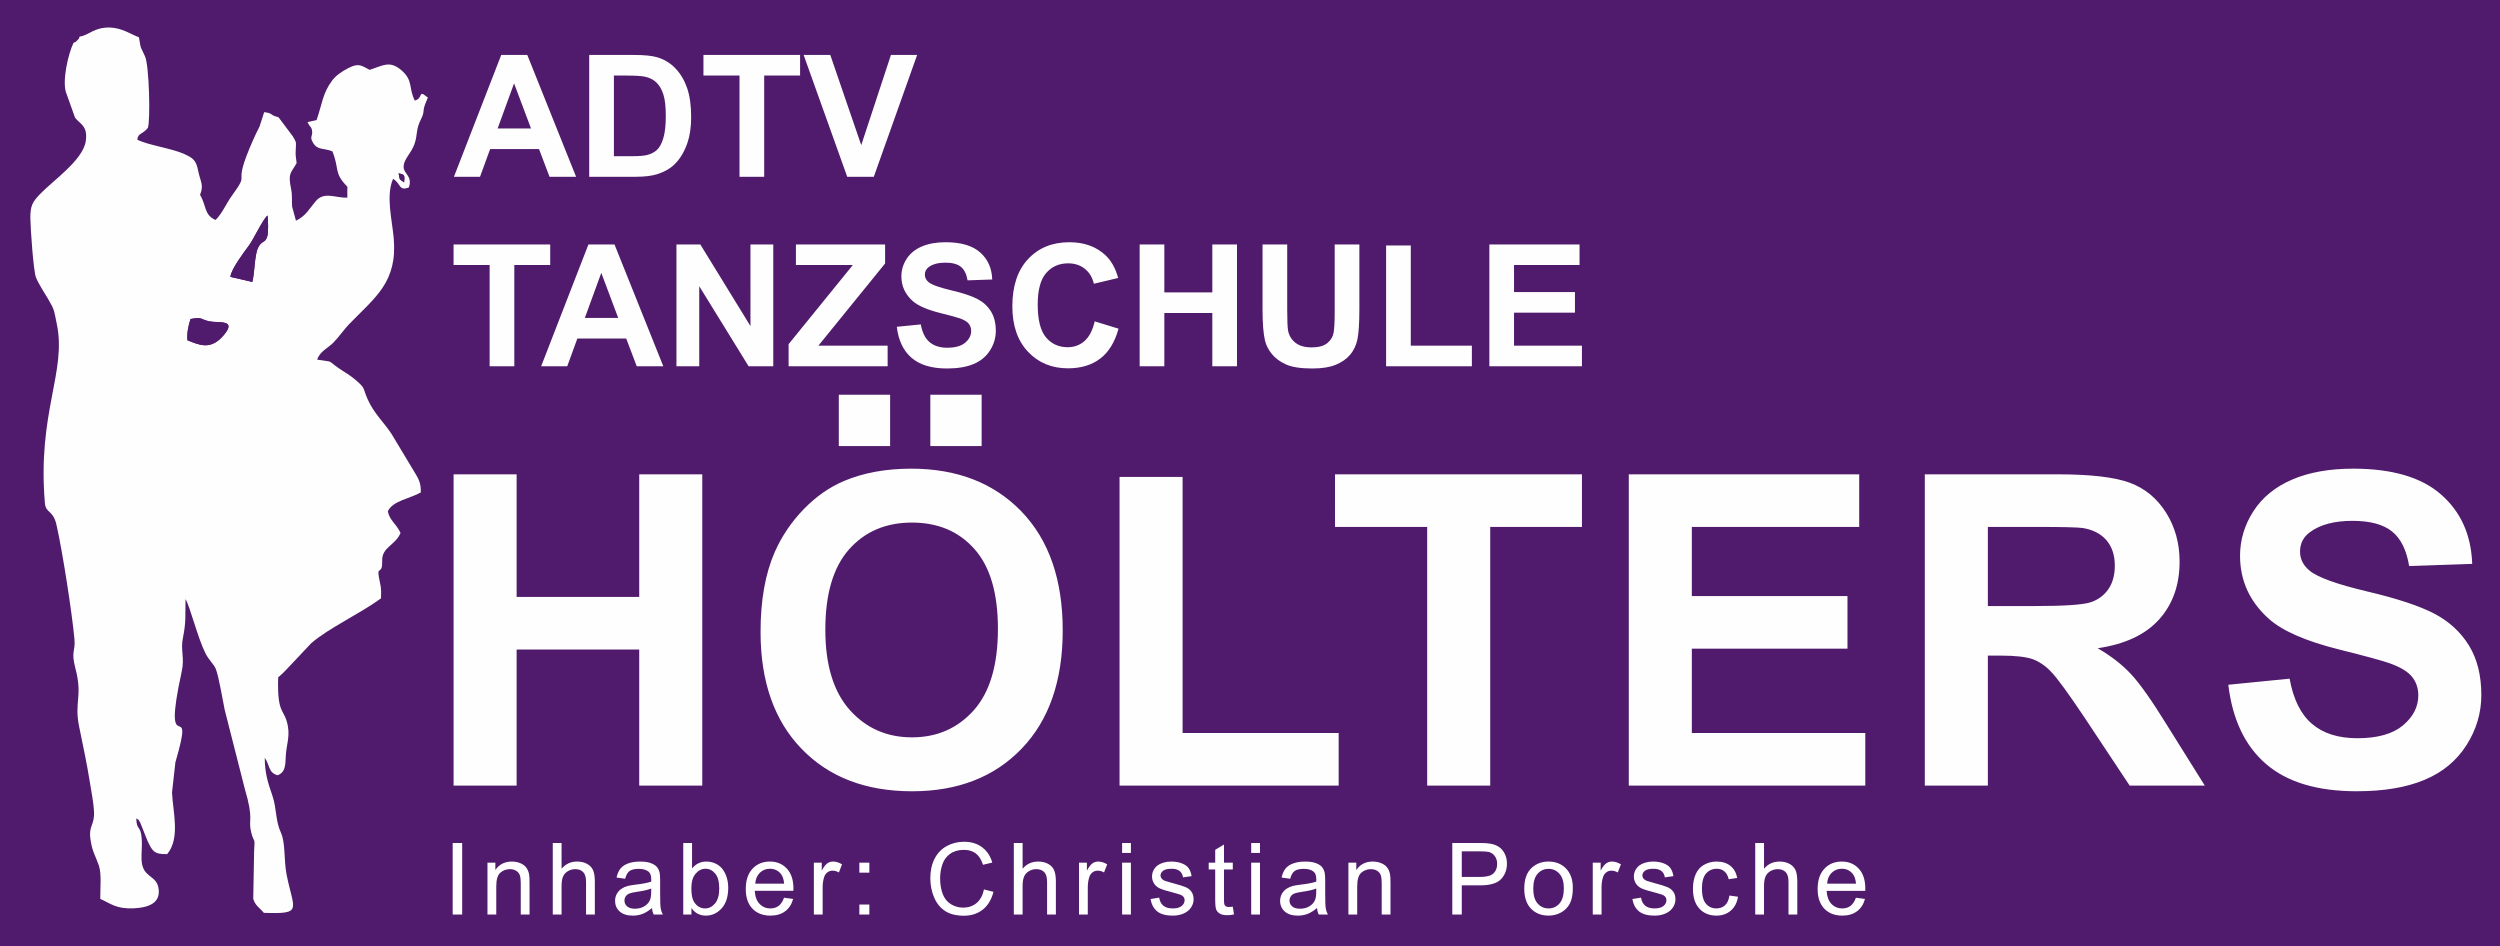
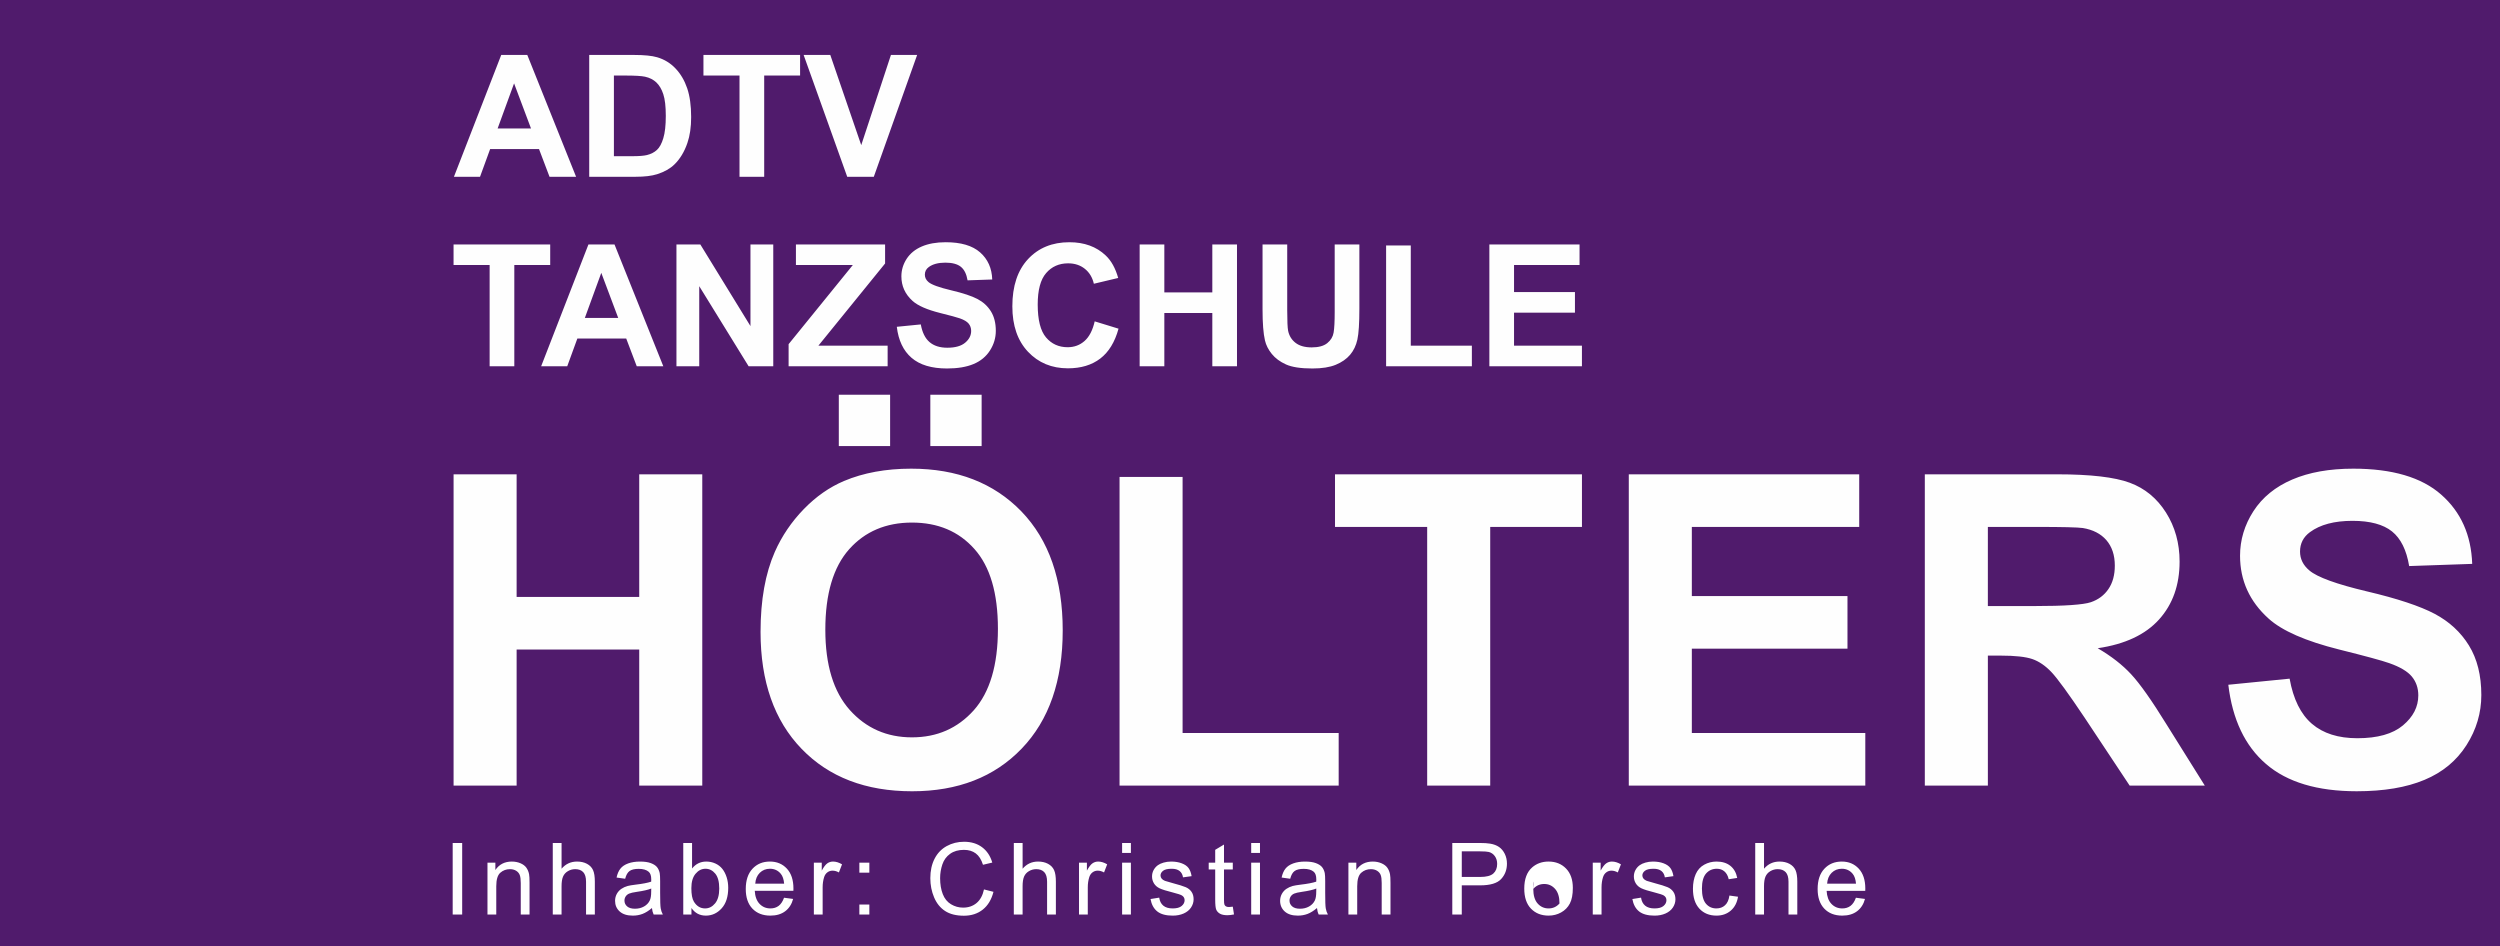
<svg xmlns="http://www.w3.org/2000/svg" version="1.1" id="Ebene_1" x="0px" y="0px" width="512.674px" height="194.004px" viewBox="0 0 512.674 194.004" xml:space="preserve">
  <rect x="0" y="0" width="512.674" height="194.004" fill="#808080" stroke="none" />
  <g id="Ebene_x0020_1">
    <rect x="0" y="0" fill="#501B6C" width="512.673" height="194.004" />
    <g id="_3001587392672">
-       <path fill="#FEFEFE" d="M38.441,69.78c-0.137-1.375,0.181-3.04,0.634-4.361c2.601-0.492,1.975,0.116,3.936,0.493    c1.855,0.356,5.637-0.451,2.876,2.81C43.188,71.909,40.87,70.737,38.441,69.78z M47.253,56.777    c0.126-1.605,2.933-5.242,3.852-6.505c0.889-1.224,2.834-5.342,3.758-6.079c0.112,0.979,0.216,3.383-0.052,4.27    c-0.456,1.51-1.079,0.744-1.859,2.282c-0.784,1.545-0.686,5.015-1.206,7.073L47.253,56.777L47.253,56.777z M82.876,37.403    c-1.152-0.851-0.798-0.328-1.138-1.86C83.089,35.836,82.972,35.913,82.876,37.403z M16.343,7.492    c-0.335,0.607,0.216,0.068-0.606,0.889c-0.407,0.405-0.201,0.156-0.65,0.392c-1.069,2.132-2.513,8.184-1.41,10.56l1.719,4.821    c1.003,1.261,2.684,1.679,2.185,4.831c-0.623,3.936-6.863,8.142-9.465,10.907c-1.45,1.541-1.916,2.32-1.89,4.858    c0.021,2.021,0.617,10.775,1.152,12.146c0.5,1.278,1.88,3.384,2.468,4.385c1.379,2.345,1.187,2.246,1.794,5.118    c2.082,9.837-4.01,18.155-2.438,36.728c0.189,2.235,1.661,1.354,2.377,4.49c1.21,5.305,3.191,18.012,3.687,23.438    c0.236,2.597-0.754,2.385,0.191,5.975c1.546,5.868-0.278,6.814,0.764,11.95c0.764,3.763,1.61,7.629,2.212,11.465    c0.303,1.93,0.72,3.936,0.839,5.822c0.193,3.086-1.188,2.89-0.699,6.003c0.392,2.497,1.001,3.199,1.706,5.241    c0.585,1.696,0.253,4.831,0.285,6.825c2.115,0.933,3.235,2.096,6.863,1.928c2.743-0.128,5.612-0.904,5.079-4.128    c-0.468-2.827-3.333-2.031-3.48-5.885c-0.055-1.424,0.164-2.842,0.026-4.387c-0.247-2.773-1.03-1.423-1.108-4.054    c0.594,0.501,0.214-0.16,0.824,0.914l1.46,3.661c0.993,2.086,1.312,2.848,4.049,2.767c2.767-3.287,1.138-8.813,1.001-12.665    c-0.004-0.115,0.678-6.119,0.69-6.16c4.311-14.773-3.033,1.179,1.31-18.684c0.616-2.816-0.304-4.282,0.244-6.903    c0.65-3.113,0.455-4.638,0.522-7.879c0.892,1.41,2.506,7.999,4.111,11.157c0.664,1.306,1.74,2.258,2.091,3.14    c0.649,1.64,1.402,6.377,1.826,8.376l4.115,16.175c1.966,6.631,0.642,6.243,1.322,8.957c0.62,2.469,0.803,0.732,0.604,3.843    l-0.18,9.793c0.365,1.384,1.336,1.865,2.179,2.896c8.181,0.264,6.072-0.548,4.634-7.983c-0.538-2.777-0.187-6.422-1.146-8.477    c-1.131-2.422-0.837-4.908-1.726-7.523c-0.96-2.822-1.552-4.589-1.584-7.82c1.105,1.608,0.687,3.01,2.634,3.59    c1.643-0.635,1.587-2.102,1.688-4.031c0.109-2.082,0.793-3.698,0.453-5.845c-0.628-3.97-2.274-2.146-2.018-10.219    c0.886-0.725,1.4-1.287,2.236-2.172l4.493-4.767c3.491-3.1,10.188-6.165,14.358-9.257c0.107-2.294-0.067-2.337-0.435-4.343    c-0.437-2.384,0.772-0.355,0.674-3.352c-0.092-2.82,2.702-3.154,3.764-5.7c-0.92-1.997-2.253-2.545-2.604-4.463    c1.052-2.177,4.593-2.605,6.761-3.856c0.061-1.963-0.496-2.87-1.361-4.277l-4.633-7.707c-1.631-2.485-3.585-4.164-4.896-7.104    c-1.091-2.442-0.346-2.102-2.326-3.85c-1.288-1.137-2.266-1.604-3.631-2.55c-2.578-1.786-0.704-1.12-4.396-1.743    c0.476-1.634,2.185-2.359,3.303-3.479c1.069-1.071,2.337-2.863,3.158-3.711c5.466-5.646,10.02-8.669,9.228-17.724    c-0.337-3.856-1.645-8.653-0.131-12.167c1.692,1.029,1.119,2.584,3.242,1.762c0.835-2.549-1.278-2.688-1.063-4.515    c0.165-1.408,1.558-2.548,2.197-4.344c0.708-1.988,0.218-2.876,1.356-5.142c0.895-1.779,0.12-1.47,1.116-3.726    c0.517-1.17,0.17-0.602-0.054-0.96c-1.667-1.327-0.57,0.381-2.332,0.881c-1.313-2.525-0.304-4.073-2.666-6.149    c-2.493-2.191-3.888-1.005-6.603-0.154c-1.747-0.911-2.233-1.447-4.364-0.363c-1.397,0.711-2.594,1.579-3.311,2.534    c-1.973,2.634-2.056,4.805-3.204,8.13l-1.851,0.415c0.494,1.158,0.829,0.816,0.942,1.927c0.104,1.025-0.563,1.032,0.173,2.288    c0.947,1.614,2.115,1.037,3.982,1.782c1.496,3.741,0.233,4.377,3.068,7.255l-0.01,2.247c-2.484,0.072-4.739-1.337-6.485,0.718    c-1.406,1.654-1.918,2.938-4.046,4.003l-0.79-2.881c-0.099-1.278,0.068-2.287-0.197-3.555c-0.724-3.452-0.013-3.296,1.121-5.385    c-0.186-1.702-0.265-1.357-0.16-3.108c0.084-1.405,0.014-1.247-0.644-2.407l-2.929-3.902c-0.049,0.085-0.213-0.053-0.28-0.069    c-1.527-0.372-0.752-0.736-2.644-0.952l-0.952,2.969c-0.527,1.017-0.928,1.861-1.329,2.768c-4.681,10.579-0.181,5.64-4.363,11.441    c-1.251,1.734-1.843,3.424-3.31,4.933c-2.387-0.988-1.881-3.009-3.195-5.148c0.84-2.064,0.063-2.689-0.382-4.938    c-0.427-2.158-0.995-2.577-2.828-3.429c-2.54-1.18-7.479-1.814-9.66-2.96c0.223-1.463,0.944-0.925,2.164-2.403    c0.547-1.361,0.302-12.656-0.567-14.656c-0.931-2.142-0.829-1.186-1.255-3.929c-1.705-0.651-3.521-1.924-5.899-1.998    c-3.313-0.104-4.295,1.571-6.258,1.85L16.343,7.492z" />
      <path fill="#501B6C" d="M47.253,56.777l4.493,1.041c0.521-2.059,0.421-5.528,1.205-7.073c0.78-1.538,1.404-0.772,1.859-2.282    c0.268-0.887,0.165-3.289,0.052-4.27c-0.924,0.737-2.868,4.855-3.758,6.079C50.186,51.535,47.379,55.172,47.253,56.777    L47.253,56.777z" />
      <path fill="#501B6C" d="M38.441,69.78c2.43,0.957,4.747,2.129,7.445-1.059c2.761-3.261-1.021-2.453-2.876-2.81    c-1.961-0.376-1.335-0.985-3.936-0.493C38.621,66.74,38.304,68.405,38.441,69.78z" />
      <path fill="#501B6C" d="M82.876,37.403c0.096-1.489,0.213-1.566-1.138-1.86C82.079,37.075,81.725,36.552,82.876,37.403z" />
    </g>
    <path fill="#FEFEFE" d="M118.14,36.254h-5.449l-2.157-5.688h-10.021l-2.075,5.688h-5.351l9.7-24.984h5.345L118.14,36.254   L118.14,36.254z M108.893,26.344l-3.472-9.247l-3.373,9.247H108.893z M120.832,11.269h9.201c2.076,0,3.658,0.156,4.746,0.477   c1.459,0.431,2.716,1.198,3.757,2.303c1.047,1.1,1.838,2.449,2.385,4.048c0.541,1.594,0.814,3.565,0.814,5.903   c0,2.059-0.256,3.826-0.769,5.315c-0.622,1.82-1.512,3.292-2.669,4.414c-0.873,0.855-2.054,1.519-3.536,1.995   c-1.111,0.354-2.594,0.529-4.455,0.529h-9.475V11.269L120.832,11.269z M125.893,15.491v16.541h3.751   c1.401,0,2.414-0.082,3.036-0.239c0.819-0.203,1.494-0.553,2.029-1.041c0.541-0.488,0.978-1.291,1.314-2.407   c0.343-1.117,0.512-2.646,0.512-4.577c0-1.932-0.169-3.408-0.512-4.443c-0.337-1.035-0.814-1.838-1.425-2.42   c-0.61-0.575-1.384-0.971-2.326-1.175c-0.698-0.157-2.076-0.238-4.124-0.238H125.893L125.893,15.491z M151.651,36.254V15.491   h-7.397v-4.222h19.82v4.222h-7.362v20.763H151.651L151.651,36.254z M173.74,36.254l-8.938-24.984h5.467l6.345,18.494l6.089-18.494   h5.374l-8.887,24.984H173.74z" />
    <path fill="#FEFEFE" d="M93.016,161.106V97.268h12.928v25.143h25.142V97.268h12.929v63.838h-12.929v-27.907h-25.142v27.907H93.016z    M155.966,129.574c0-6.509,0.98-11.978,2.928-16.405c1.441-3.255,3.433-6.182,5.943-8.768c2.512-2.586,5.261-4.503,8.247-5.766   c3.982-1.68,8.574-2.526,13.774-2.526c9.422,0,16.94,2.928,22.603,8.768c5.646,5.854,8.47,13.983,8.47,24.399   c0,10.328-2.809,18.411-8.411,24.236c-5.602,5.84-13.106,8.752-22.482,8.752c-9.495,0-17.059-2.897-22.661-8.707   C158.775,147.761,155.966,139.767,155.966,129.574L155.966,129.574z M169.25,129.142c0,7.237,1.68,12.72,5.022,16.465   c3.344,3.729,7.594,5.602,12.735,5.602c5.156,0,9.376-1.857,12.689-5.557c3.299-3.716,4.948-9.272,4.948-16.688   c0-7.325-1.604-12.794-4.829-16.39c-3.21-3.611-7.475-5.409-12.809-5.409c-5.32,0-9.614,1.828-12.869,5.469   C170.885,116.289,169.25,121.787,169.25,129.142L169.25,129.142z M172.014,91.473V80.953h10.521v10.521H172.014z M190.782,91.473   V80.953h10.521v10.521H190.782z M229.586,161.106V97.803h12.928v52.515h32.008v10.788H229.586z M292.67,161.106v-53.05h-18.901   V97.268h50.642v10.788h-18.813v53.05H292.67L292.67,161.106z M334.015,161.106V97.268h47.253v10.788h-34.325v14.177h31.918v10.788   h-31.918v17.297h35.573v10.788H334.015L334.015,161.106z M394.722,161.106V97.268h27.148c6.82,0,11.783,0.58,14.874,1.725   c3.105,1.144,5.572,3.18,7.43,6.106c1.857,2.942,2.794,6.286,2.794,10.061c0,4.8-1.397,8.752-4.206,11.873   c-2.808,3.12-6.998,5.082-12.586,5.899c2.779,1.619,5.067,3.402,6.865,5.349c1.813,1.947,4.251,5.409,7.312,10.372l7.786,12.452   H436.73l-9.243-13.938c-3.313-4.949-5.587-8.069-6.82-9.362c-1.219-1.277-2.512-2.169-3.878-2.645   c-1.383-0.476-3.552-0.714-6.523-0.714h-2.615v26.658L394.722,161.106L394.722,161.106z M407.65,124.284h9.54   c6.181,0,10.029-0.268,11.575-0.788c1.53-0.521,2.749-1.426,3.611-2.704c0.876-1.278,1.308-2.883,1.308-4.8   c0-2.154-0.58-3.878-1.725-5.216c-1.144-1.322-2.764-2.154-4.844-2.496c-1.055-0.149-4.19-0.224-9.406-0.224h-10.06V124.284   L407.65,124.284z M456.959,140.422l12.57-1.249c0.758,4.205,2.273,7.281,4.577,9.258s5.409,2.957,9.317,2.957   c4.131,0,7.251-0.877,9.347-2.63c2.095-1.754,3.15-3.804,3.15-6.152c0-1.516-0.446-2.794-1.323-3.863   c-0.876-1.055-2.422-1.977-4.621-2.749c-1.501-0.535-4.918-1.457-10.268-2.794c-6.88-1.724-11.71-3.834-14.488-6.345   c-3.908-3.521-5.854-7.816-5.854-12.884c0-3.254,0.921-6.314,2.749-9.153c1.843-2.838,4.487-4.992,7.95-6.479   c3.462-1.486,7.623-2.229,12.526-2.229c7.979,0,13.998,1.769,18.024,5.32c4.042,3.551,6.152,8.276,6.36,14.205l-12.928,0.446   c-0.55-3.299-1.725-5.662-3.522-7.104s-4.502-2.169-8.099-2.169c-3.715,0-6.627,0.772-8.722,2.318   c-1.353,0.995-2.036,2.317-2.036,3.982c0,1.516,0.639,2.808,1.917,3.878c1.619,1.382,5.558,2.809,11.813,4.294   c6.256,1.472,10.877,3.017,13.864,4.592c3.001,1.59,5.349,3.745,7.043,6.494s2.541,6.137,2.541,10.164   c0,3.655-1.01,7.088-3.046,10.283c-2.036,3.194-4.903,5.572-8.618,7.117c-3.716,1.561-8.352,2.333-13.895,2.333   c-8.068,0-14.265-1.857-18.589-5.587C460.376,152.963,457.807,147.539,456.959,140.422L456.959,140.422z" />
    <path fill="#FEFEFE" d="M100.409,75.112V54.349h-7.398v-4.223h19.82v4.223h-7.362v20.763H100.409L100.409,75.112z M136.026,75.112   h-5.449l-2.158-5.688h-10.021l-2.076,5.688h-5.351l9.701-24.985h5.345L136.026,75.112L136.026,75.112z M126.779,65.202   l-3.473-9.247l-3.373,9.247H126.779z M138.718,75.112V50.127h4.897l10.282,16.744V50.127h4.676v24.985h-5.054l-10.126-16.424   v16.424H138.718z M161.72,75.112v-4.536l13.167-16.227H163.22v-4.223h18.286v3.908l-13.68,16.854h14.202v4.223H161.72   L161.72,75.112z M183.907,67.016l4.92-0.488c0.297,1.646,0.89,2.85,1.791,3.623s2.117,1.157,3.646,1.157   c1.617,0,2.839-0.344,3.658-1.029c0.82-0.687,1.233-1.489,1.233-2.408c0-0.593-0.175-1.093-0.518-1.512   c-0.343-0.413-0.948-0.773-1.81-1.076c-0.587-0.209-1.925-0.569-4.019-1.093c-2.692-0.675-4.583-1.501-5.671-2.483   c-1.529-1.379-2.291-3.06-2.291-5.043c0-1.273,0.36-2.472,1.076-3.582c0.721-1.111,1.756-1.954,3.111-2.536   c1.355-0.581,2.983-0.872,4.902-0.872c3.123,0,5.479,0.692,7.055,2.082c1.582,1.39,2.408,3.239,2.489,5.56l-5.06,0.175   c-0.216-1.291-0.675-2.216-1.379-2.78c-0.703-0.563-1.762-0.849-3.169-0.849c-1.454,0-2.595,0.302-3.414,0.907   c-0.529,0.39-0.797,0.907-0.797,1.559c0,0.593,0.25,1.1,0.75,1.518c0.634,0.541,2.175,1.1,4.624,1.681   c2.448,0.576,4.257,1.181,5.426,1.797c1.175,0.623,2.094,1.466,2.757,2.542s0.994,2.402,0.994,3.979   c0,1.431-0.396,2.773-1.192,4.024c-0.797,1.25-1.919,2.181-3.373,2.785c-1.454,0.61-3.268,0.913-5.438,0.913   c-3.158,0-5.583-0.727-7.275-2.187C185.244,71.925,184.238,69.802,183.907,67.016L183.907,67.016z M224.49,65.9l4.886,1.5   c-0.75,2.751-2.001,4.792-3.746,6.13c-1.744,1.332-3.954,2.001-6.636,2.001c-3.32,0-6.049-1.135-8.188-3.402   c-2.135-2.269-3.204-5.368-3.204-9.306c0-4.158,1.075-7.392,3.222-9.695c2.146-2.303,4.973-3.454,8.474-3.454   c3.059,0,5.542,0.907,7.45,2.716c1.14,1.07,1.989,2.605,2.559,4.612l-4.99,1.187c-0.296-1.292-0.913-2.315-1.85-3.065   c-0.941-0.75-2.082-1.123-3.419-1.123c-1.855,0-3.362,0.663-4.514,1.995c-1.157,1.326-1.732,3.479-1.732,6.456   c0,3.152,0.57,5.402,1.703,6.74c1.141,1.344,2.618,2.013,4.438,2.013c1.343,0,2.5-0.425,3.466-1.28   C223.374,69.069,224.072,67.731,224.49,65.9L224.49,65.9z M233.708,75.112V50.127h5.061v9.841h9.84v-9.841h5.06v24.985h-5.06V64.19   h-9.84v10.922H233.708z M258.908,50.127h5.06v13.54c0,2.151,0.064,3.541,0.187,4.176c0.216,1.023,0.722,1.849,1.523,2.466   c0.809,0.622,1.908,0.931,3.304,0.931c1.413,0,2.483-0.291,3.205-0.879c0.721-0.587,1.151-1.303,1.297-2.157   s0.221-2.269,0.221-4.246v-13.83h5.06v13.139c0,3.001-0.134,5.123-0.407,6.362c-0.272,1.238-0.773,2.285-1.506,3.141   c-0.727,0.854-1.704,1.529-2.926,2.035c-1.228,0.506-2.82,0.762-4.792,0.762c-2.379,0-4.182-0.273-5.408-0.825   c-1.228-0.553-2.199-1.269-2.914-2.152c-0.716-0.884-1.181-1.803-1.408-2.774c-0.331-1.431-0.494-3.547-0.494-6.345V50.127   L258.908,50.127z M284.248,75.112V50.337h5.06v20.553h12.527v4.223H284.248z M305.423,75.112V50.127h18.495v4.223h-13.435v5.549   h12.492v4.222h-12.492v6.77h13.923v4.223H305.423L305.423,75.112z" />
-     <path fill="#FFFFFF" d="M92.832,187.541v-14.673h1.947v14.673H92.832z M99.966,187.541v-10.636h1.619v1.51   c0.778-1.158,1.905-1.735,3.378-1.735c0.642,0,1.229,0.116,1.766,0.345s0.938,0.532,1.205,0.905   c0.267,0.372,0.455,0.816,0.561,1.328c0.064,0.335,0.099,0.919,0.099,1.752v6.531h-1.803v-6.462c0-0.734-0.068-1.284-0.209-1.646   c-0.14-0.362-0.39-0.652-0.744-0.871c-0.355-0.215-0.775-0.324-1.254-0.324c-0.765,0-1.425,0.242-1.981,0.73   c-0.557,0.485-0.833,1.411-0.833,2.771v5.803H99.966L99.966,187.541z M113.356,187.541v-14.673h1.804v5.28   c0.837-0.98,1.893-1.469,3.17-1.469c0.782,0,1.462,0.153,2.042,0.464c0.577,0.312,0.991,0.738,1.24,1.284   c0.249,0.547,0.372,1.343,0.372,2.381v6.732h-1.803v-6.726c0-0.898-0.195-1.554-0.581-1.964c-0.39-0.41-0.937-0.614-1.646-0.614   c-0.529,0-1.028,0.136-1.496,0.413c-0.468,0.276-0.799,0.652-1.001,1.127c-0.198,0.472-0.297,1.124-0.297,1.957v5.807H113.356   L113.356,187.541z M133.694,186.209c-0.669,0.57-1.314,0.97-1.933,1.206c-0.618,0.235-1.281,0.352-1.992,0.352   c-1.168,0-2.066-0.284-2.694-0.854c-0.629-0.567-0.942-1.295-0.942-2.18c0-0.52,0.119-0.994,0.354-1.424   c0.239-0.431,0.55-0.772,0.933-1.032c0.386-0.259,0.816-0.457,1.298-0.591c0.355-0.092,0.892-0.181,1.605-0.27   c1.455-0.171,2.53-0.379,3.218-0.618c0.007-0.246,0.01-0.403,0.01-0.468c0-0.731-0.171-1.247-0.512-1.548   c-0.462-0.406-1.148-0.607-2.057-0.607c-0.851,0-1.479,0.15-1.882,0.447c-0.407,0.297-0.704,0.823-0.898,1.581l-1.763-0.246   c0.16-0.754,0.424-1.366,0.793-1.83c0.368-0.465,0.901-0.82,1.598-1.073c0.694-0.249,1.504-0.375,2.419-0.375   c0.908,0,1.649,0.105,2.22,0.32c0.567,0.216,0.987,0.482,1.254,0.807s0.454,0.734,0.563,1.229c0.059,0.308,0.089,0.86,0.089,1.656   v2.392c0,1.67,0.038,2.726,0.113,3.173c0.071,0.447,0.222,0.875,0.44,1.284h-1.886   C133.862,187.162,133.745,186.718,133.694,186.209L133.694,186.209z M133.551,182.213c-0.656,0.267-1.64,0.491-2.951,0.676   c-0.745,0.106-1.271,0.226-1.578,0.358c-0.308,0.134-0.544,0.328-0.711,0.581c-0.167,0.256-0.252,0.539-0.252,0.854   c0,0.475,0.181,0.875,0.546,1.191c0.365,0.318,0.898,0.479,1.599,0.479c0.693,0,1.312-0.149,1.854-0.454   c0.54-0.301,0.938-0.714,1.191-1.236c0.195-0.406,0.291-1.004,0.291-1.793L133.551,182.213z M141.797,187.541h-1.681v-14.674h1.804   v5.236c0.762-0.949,1.731-1.424,2.913-1.424c0.652,0,1.274,0.129,1.858,0.393c0.584,0.263,1.063,0.636,1.441,1.11   c0.376,0.478,0.673,1.052,0.885,1.725c0.215,0.669,0.32,1.39,0.32,2.154c0,1.817-0.45,3.226-1.349,4.216   c-0.901,0.993-1.98,1.488-3.241,1.488c-1.254,0-2.237-0.521-2.951-1.563V187.541L141.797,187.541z M141.777,182.144   c0,1.271,0.174,2.189,0.52,2.756c0.566,0.926,1.332,1.391,2.299,1.391c0.789,0,1.469-0.342,2.039-1.025   c0.573-0.683,0.86-1.701,0.86-3.054c0-1.387-0.272-2.407-0.823-3.066c-0.55-0.66-1.216-0.991-1.994-0.991   c-0.789,0-1.469,0.342-2.039,1.025C142.064,179.862,141.777,180.849,141.777,182.144L141.777,182.144z M160.782,184.097   l1.865,0.246c-0.291,1.083-0.833,1.926-1.626,2.524c-0.793,0.598-1.804,0.898-3.036,0.898c-1.551,0-2.78-0.479-3.689-1.435   c-0.908-0.953-1.362-2.295-1.362-4.021c0-1.782,0.458-3.17,1.377-4.153c0.918-0.986,2.11-1.479,3.575-1.479   c1.418,0,2.576,0.481,3.475,1.448c0.897,0.966,1.349,2.325,1.349,4.078c0,0.105-0.004,0.267-0.011,0.478h-7.921   c0.068,1.165,0.396,2.06,0.991,2.678c0.591,0.619,1.332,0.93,2.217,0.93c0.659,0,1.223-0.175,1.687-0.522   C160.141,185.42,160.51,184.863,160.782,184.097L160.782,184.097z M154.88,181.208h5.923c-0.078-0.895-0.307-1.563-0.68-2.012   c-0.57-0.693-1.314-1.042-2.227-1.042c-0.826,0-1.52,0.277-2.084,0.83C155.253,179.538,154.942,180.279,154.88,181.208   L154.88,181.208z M166.898,187.541v-10.636h1.619v1.629c0.414-0.755,0.796-1.254,1.147-1.492c0.352-0.242,0.738-0.362,1.158-0.362   c0.608,0,1.227,0.191,1.854,0.57l-0.642,1.663c-0.438-0.245-0.875-0.369-1.313-0.369c-0.393,0-0.744,0.12-1.055,0.355   c-0.312,0.236-0.533,0.563-0.666,0.984c-0.202,0.639-0.301,1.339-0.301,2.101v5.557H166.898L166.898,187.541z M176.228,178.954   v-2.049h2.049v2.049H176.228z M176.228,187.541v-2.05h2.049v2.05H176.228z M201.786,182.393l1.946,0.492   c-0.406,1.595-1.138,2.808-2.192,3.645c-1.056,0.837-2.347,1.257-3.874,1.257c-1.577,0-2.861-0.321-3.852-0.967   c-0.991-0.642-1.742-1.575-2.258-2.794c-0.517-1.223-0.775-2.531-0.775-3.932c0-1.526,0.29-2.858,0.874-3.996   s1.414-2.002,2.49-2.593s2.261-0.885,3.552-0.885c1.47,0,2.702,0.373,3.699,1.121c1.001,0.748,1.697,1.797,2.091,3.148   l-1.906,0.451c-0.338-1.065-0.833-1.845-1.479-2.329c-0.646-0.488-1.458-0.73-2.438-0.73c-1.124,0-2.067,0.27-2.822,0.809   c-0.755,0.54-1.287,1.268-1.592,2.176c-0.307,0.912-0.461,1.852-0.461,2.818c0,1.247,0.182,2.336,0.543,3.265   c0.362,0.933,0.926,1.626,1.691,2.087c0.765,0.462,1.591,0.69,2.482,0.69c1.086,0,2.002-0.314,2.754-0.939   C201.011,184.559,201.52,183.63,201.786,182.393L201.786,182.393z M207.902,187.541v-14.673h1.804v5.28   c0.837-0.98,1.892-1.469,3.169-1.469c0.782,0,1.462,0.153,2.043,0.464c0.577,0.312,0.99,0.738,1.24,1.284   c0.249,0.547,0.372,1.343,0.372,2.381v6.732h-1.804v-6.726c0-0.898-0.194-1.554-0.581-1.964c-0.389-0.41-0.936-0.614-1.646-0.614   c-0.53,0-1.028,0.136-1.496,0.413c-0.469,0.276-0.8,0.652-1.001,1.127c-0.198,0.472-0.297,1.124-0.297,1.957v5.807H207.902z    M221.272,187.541v-10.636h1.619v1.629c0.413-0.755,0.796-1.254,1.147-1.492c0.352-0.242,0.737-0.362,1.157-0.362   c0.608,0,1.227,0.191,1.855,0.57l-0.643,1.663c-0.438-0.245-0.875-0.369-1.312-0.369c-0.393,0-0.745,0.12-1.056,0.355   c-0.311,0.236-0.532,0.563-0.666,0.984c-0.201,0.639-0.301,1.339-0.301,2.101v5.557H221.272z M230.11,174.917v-2.049h1.803v2.049   H230.11z M230.11,187.541v-10.636h1.803v10.636H230.11z M235.938,184.364l1.783-0.287c0.099,0.715,0.379,1.261,0.837,1.643   c0.457,0.38,1.1,0.571,1.919,0.571c0.83,0,1.445-0.167,1.848-0.506c0.4-0.335,0.602-0.73,0.602-1.185   c0-0.407-0.182-0.728-0.54-0.96c-0.253-0.16-0.867-0.362-1.845-0.611c-1.318-0.331-2.229-0.618-2.742-0.861   c-0.509-0.245-0.895-0.58-1.158-1.011c-0.263-0.427-0.396-0.901-0.396-1.421c0-0.475,0.109-0.912,0.324-1.314   c0.219-0.403,0.513-0.738,0.885-1.004c0.28-0.205,0.662-0.38,1.145-0.522c0.484-0.144,1.001-0.216,1.554-0.216   c0.833,0,1.564,0.12,2.193,0.362c0.632,0.239,1.097,0.567,1.396,0.977c0.297,0.414,0.506,0.964,0.618,1.653l-1.762,0.246   c-0.079-0.554-0.312-0.987-0.694-1.298s-0.922-0.465-1.622-0.465c-0.823,0-1.414,0.137-1.766,0.41s-0.529,0.595-0.529,0.959   c0,0.233,0.071,0.444,0.218,0.633c0.147,0.19,0.376,0.352,0.69,0.478c0.181,0.068,0.707,0.222,1.588,0.462   c1.271,0.338,2.159,0.618,2.665,0.833c0.505,0.215,0.901,0.533,1.188,0.942c0.291,0.413,0.435,0.926,0.435,1.541   c0,0.597-0.175,1.161-0.526,1.69s-0.857,0.938-1.517,1.229c-0.662,0.29-1.41,0.434-2.244,0.434c-1.38,0-2.435-0.287-3.159-0.857   C236.601,186.336,236.139,185.488,235.938,184.364L235.938,184.364z M252.809,185.932l0.246,1.591   c-0.506,0.106-0.96,0.161-1.356,0.161c-0.652,0-1.157-0.103-1.52-0.311c-0.358-0.209-0.611-0.479-0.759-0.817   c-0.146-0.338-0.219-1.048-0.219-2.131v-6.128h-1.331v-1.394h1.331v-2.63l1.804-1.082v3.713h1.804v1.393h-1.804v6.23   c0,0.517,0.031,0.848,0.096,0.994c0.062,0.146,0.164,0.263,0.308,0.352c0.144,0.086,0.349,0.13,0.615,0.13   C252.222,186.004,252.485,185.98,252.809,185.932L252.809,185.932z M256.581,174.917v-2.049h1.804v2.049H256.581z M256.581,187.541   v-10.636h1.804v10.636H256.581z M270.074,186.209c-0.67,0.57-1.315,0.97-1.934,1.206c-0.618,0.235-1.28,0.352-1.991,0.352   c-1.168,0-2.066-0.284-2.694-0.854c-0.629-0.567-0.943-1.295-0.943-2.18c0-0.52,0.12-0.994,0.355-1.424   c0.239-0.431,0.55-0.772,0.933-1.032c0.386-0.259,0.816-0.457,1.298-0.591c0.355-0.092,0.891-0.181,1.605-0.27   c1.455-0.171,2.53-0.379,3.217-0.618c0.007-0.246,0.011-0.403,0.011-0.468c0-0.731-0.171-1.247-0.513-1.548   c-0.461-0.406-1.147-0.607-2.056-0.607c-0.851,0-1.479,0.15-1.883,0.447c-0.406,0.297-0.703,0.823-0.897,1.581l-1.763-0.246   c0.16-0.754,0.423-1.366,0.792-1.83c0.369-0.465,0.901-0.82,1.599-1.073c0.693-0.249,1.503-0.375,2.418-0.375   c0.909,0,1.65,0.105,2.221,0.32c0.567,0.216,0.987,0.482,1.254,0.807s0.454,0.734,0.563,1.229c0.059,0.308,0.089,0.86,0.089,1.656   v2.392c0,1.67,0.038,2.726,0.113,3.173c0.071,0.447,0.222,0.875,0.44,1.284h-1.886   C270.242,187.162,270.126,186.718,270.074,186.209L270.074,186.209z M269.931,182.213c-0.655,0.267-1.64,0.491-2.951,0.676   c-0.744,0.106-1.271,0.226-1.578,0.358c-0.307,0.134-0.543,0.328-0.71,0.581c-0.167,0.256-0.253,0.539-0.253,0.854   c0,0.475,0.182,0.875,0.547,1.191c0.365,0.318,0.897,0.479,1.598,0.479c0.693,0,1.312-0.149,1.855-0.454   c0.539-0.301,0.938-0.714,1.191-1.236c0.194-0.406,0.29-1.004,0.29-1.793L269.931,182.213L269.931,182.213z M276.518,187.541   v-10.637h1.619v1.51c0.778-1.157,1.905-1.734,3.378-1.734c0.642,0,1.229,0.115,1.766,0.345c0.536,0.229,0.939,0.532,1.206,0.904   s0.454,0.816,0.56,1.329c0.065,0.335,0.099,0.919,0.099,1.752v6.531h-1.803v-6.462c0-0.735-0.068-1.285-0.208-1.646   c-0.141-0.362-0.39-0.652-0.745-0.871c-0.355-0.215-0.775-0.324-1.254-0.324c-0.765,0-1.425,0.242-1.981,0.73   c-0.556,0.484-0.833,1.41-0.833,2.77v5.804H276.518L276.518,187.541z M297.821,187.541v-14.674h5.539   c0.975,0,1.719,0.048,2.234,0.14c0.721,0.12,1.325,0.349,1.813,0.684c0.489,0.338,0.882,0.81,1.179,1.414s0.444,1.271,0.444,1.998   c0,1.243-0.396,2.299-1.192,3.159c-0.792,0.864-2.23,1.295-4.307,1.295h-3.765v5.983L297.821,187.541L297.821,187.541z    M299.767,179.835h3.791c1.257,0,2.146-0.232,2.675-0.699c0.525-0.469,0.789-1.124,0.789-1.975c0-0.611-0.153-1.137-0.465-1.574   c-0.311-0.438-0.721-0.728-1.226-0.868c-0.328-0.085-0.933-0.13-1.811-0.13h-3.754V179.835L299.767,179.835z M312.58,182.222   c0-1.964,0.547-3.419,1.643-4.365c0.912-0.785,2.029-1.178,3.344-1.178c1.459,0,2.654,0.478,3.583,1.434   c0.927,0.953,1.391,2.274,1.391,3.959c0,1.366-0.205,2.438-0.615,3.221s-1.007,1.39-1.793,1.824   c-0.782,0.434-1.64,0.648-2.565,0.648c-1.488,0-2.691-0.475-3.61-1.428C313.038,185.385,312.58,184.011,312.58,182.222   L312.58,182.222z M314.425,182.226c0,1.359,0.297,2.377,0.892,3.05c0.597,0.676,1.346,1.015,2.25,1.015   c0.896,0,1.64-0.339,2.237-1.019c0.595-0.679,0.892-1.714,0.892-3.104c0-1.312-0.301-2.306-0.898-2.979   c-0.598-0.676-1.343-1.014-2.23-1.014c-0.904,0-1.653,0.334-2.25,1.007C314.722,179.855,314.425,180.87,314.425,182.226   L314.425,182.226z M326.626,187.541v-10.636h1.619v1.629c0.414-0.755,0.796-1.254,1.147-1.492c0.352-0.242,0.738-0.362,1.158-0.362   c0.608,0,1.227,0.191,1.854,0.57l-0.642,1.663c-0.438-0.245-0.875-0.369-1.313-0.369c-0.393,0-0.744,0.12-1.055,0.355   c-0.312,0.236-0.533,0.563-0.666,0.984c-0.202,0.639-0.301,1.339-0.301,2.101v5.557H326.626L326.626,187.541z M334.747,184.364   l1.782-0.287c0.1,0.715,0.379,1.261,0.837,1.643c0.458,0.38,1.101,0.571,1.92,0.571c0.829,0,1.444-0.167,1.848-0.506   c0.399-0.335,0.601-0.73,0.601-1.185c0-0.407-0.181-0.728-0.539-0.96c-0.253-0.16-0.868-0.362-1.845-0.611   c-1.318-0.331-2.23-0.618-2.742-0.861c-0.509-0.245-0.896-0.58-1.158-1.011c-0.264-0.427-0.396-0.901-0.396-1.421   c0-0.475,0.109-0.912,0.325-1.314c0.219-0.403,0.512-0.738,0.884-1.004c0.281-0.205,0.663-0.38,1.145-0.522   c0.485-0.144,1.001-0.216,1.555-0.216c0.833,0,1.563,0.12,2.192,0.362c0.632,0.239,1.097,0.567,1.396,0.977   c0.298,0.414,0.506,0.964,0.619,1.653l-1.763,0.246c-0.079-0.554-0.311-0.987-0.693-1.298s-0.923-0.465-1.622-0.465   c-0.824,0-1.414,0.137-1.766,0.41c-0.353,0.273-0.53,0.595-0.53,0.959c0,0.233,0.071,0.444,0.219,0.633   c0.146,0.19,0.376,0.352,0.689,0.478c0.182,0.068,0.708,0.222,1.589,0.462c1.271,0.338,2.158,0.618,2.664,0.833   c0.505,0.215,0.901,0.533,1.188,0.942c0.291,0.413,0.434,0.926,0.434,1.541c0,0.597-0.174,1.161-0.525,1.69   c-0.353,0.529-0.857,0.938-1.517,1.229c-0.663,0.29-1.41,0.434-2.244,0.434c-1.38,0-2.436-0.287-3.16-0.857   C335.409,186.336,334.948,185.488,334.747,184.364L334.747,184.364z M354.652,183.647l1.763,0.246   c-0.195,1.212-0.688,2.158-1.483,2.845s-1.775,1.027-2.934,1.027c-1.451,0-2.62-0.474-3.501-1.424   c-0.884-0.949-1.325-2.309-1.325-4.078c0-1.148,0.191-2.148,0.57-3.009c0.379-0.857,0.957-1.503,1.735-1.93   c0.775-0.431,1.619-0.646,2.534-0.646c1.151,0,2.098,0.29,2.829,0.874c0.733,0.584,1.205,1.414,1.41,2.486l-1.742,0.267   c-0.167-0.714-0.461-1.25-0.888-1.612c-0.424-0.358-0.936-0.539-1.537-0.539c-0.908,0-1.646,0.324-2.217,0.974   c-0.567,0.652-0.851,1.677-0.851,3.084c0,1.428,0.273,2.463,0.82,3.108c0.55,0.646,1.264,0.97,2.142,0.97   c0.71,0,1.302-0.215,1.772-0.648C354.225,185.212,354.526,184.546,354.652,183.647L354.652,183.647z M359.944,187.541v-14.673   h1.804v5.28c0.837-0.98,1.892-1.469,3.17-1.469c0.782,0,1.461,0.153,2.042,0.464c0.577,0.312,0.99,0.738,1.24,1.284   c0.249,0.547,0.372,1.343,0.372,2.381v6.732h-1.804v-6.726c0-0.898-0.194-1.554-0.58-1.964c-0.39-0.41-0.937-0.614-1.646-0.614   c-0.529,0-1.028,0.136-1.496,0.413c-0.468,0.276-0.799,0.652-1.001,1.127c-0.198,0.472-0.297,1.124-0.297,1.957v5.807H359.944   L359.944,187.541z M380.589,184.098l1.865,0.245c-0.291,1.083-0.834,1.927-1.626,2.524c-0.793,0.598-1.804,0.898-3.036,0.898   c-1.551,0-2.78-0.479-3.689-1.435c-0.908-0.953-1.362-2.295-1.362-4.02c0-1.783,0.457-3.17,1.376-4.153   c0.919-0.987,2.111-1.479,3.576-1.479c1.418,0,2.576,0.481,3.474,1.448c0.898,0.967,1.35,2.326,1.35,4.078   c0,0.106-0.004,0.267-0.011,0.479h-7.921c0.068,1.164,0.396,2.06,0.991,2.678c0.591,0.618,1.332,0.929,2.217,0.929   c0.659,0,1.223-0.174,1.687-0.522C379.948,185.42,380.316,184.864,380.589,184.098L380.589,184.098z M374.687,181.209h5.923   c-0.079-0.896-0.307-1.564-0.68-2.013c-0.57-0.693-1.314-1.041-2.227-1.041c-0.826,0-1.52,0.276-2.084,0.83   C375.06,179.538,374.748,180.279,374.687,181.209L374.687,181.209z" />
+     <path fill="#FFFFFF" d="M92.832,187.541v-14.673h1.947v14.673H92.832z M99.966,187.541v-10.636h1.619v1.51   c0.778-1.158,1.905-1.735,3.378-1.735c0.642,0,1.229,0.116,1.766,0.345s0.938,0.532,1.205,0.905   c0.267,0.372,0.455,0.816,0.561,1.328c0.064,0.335,0.099,0.919,0.099,1.752v6.531h-1.803v-6.462c0-0.734-0.068-1.284-0.209-1.646   c-0.14-0.362-0.39-0.652-0.744-0.871c-0.355-0.215-0.775-0.324-1.254-0.324c-0.765,0-1.425,0.242-1.981,0.73   c-0.557,0.485-0.833,1.411-0.833,2.771v5.803H99.966L99.966,187.541z M113.356,187.541v-14.673h1.804v5.28   c0.837-0.98,1.893-1.469,3.17-1.469c0.782,0,1.462,0.153,2.042,0.464c0.577,0.312,0.991,0.738,1.24,1.284   c0.249,0.547,0.372,1.343,0.372,2.381v6.732h-1.803v-6.726c0-0.898-0.195-1.554-0.581-1.964c-0.39-0.41-0.937-0.614-1.646-0.614   c-0.529,0-1.028,0.136-1.496,0.413c-0.468,0.276-0.799,0.652-1.001,1.127c-0.198,0.472-0.297,1.124-0.297,1.957v5.807H113.356   L113.356,187.541z M133.694,186.209c-0.669,0.57-1.314,0.97-1.933,1.206c-0.618,0.235-1.281,0.352-1.992,0.352   c-1.168,0-2.066-0.284-2.694-0.854c-0.629-0.567-0.942-1.295-0.942-2.18c0-0.52,0.119-0.994,0.354-1.424   c0.239-0.431,0.55-0.772,0.933-1.032c0.386-0.259,0.816-0.457,1.298-0.591c0.355-0.092,0.892-0.181,1.605-0.27   c1.455-0.171,2.53-0.379,3.218-0.618c0.007-0.246,0.01-0.403,0.01-0.468c0-0.731-0.171-1.247-0.512-1.548   c-0.462-0.406-1.148-0.607-2.057-0.607c-0.851,0-1.479,0.15-1.882,0.447c-0.407,0.297-0.704,0.823-0.898,1.581l-1.763-0.246   c0.16-0.754,0.424-1.366,0.793-1.83c0.368-0.465,0.901-0.82,1.598-1.073c0.694-0.249,1.504-0.375,2.419-0.375   c0.908,0,1.649,0.105,2.22,0.32c0.567,0.216,0.987,0.482,1.254,0.807s0.454,0.734,0.563,1.229c0.059,0.308,0.089,0.86,0.089,1.656   v2.392c0,1.67,0.038,2.726,0.113,3.173c0.071,0.447,0.222,0.875,0.44,1.284h-1.886   C133.862,187.162,133.745,186.718,133.694,186.209L133.694,186.209z M133.551,182.213c-0.656,0.267-1.64,0.491-2.951,0.676   c-0.745,0.106-1.271,0.226-1.578,0.358c-0.308,0.134-0.544,0.328-0.711,0.581c-0.167,0.256-0.252,0.539-0.252,0.854   c0,0.475,0.181,0.875,0.546,1.191c0.365,0.318,0.898,0.479,1.599,0.479c0.693,0,1.312-0.149,1.854-0.454   c0.54-0.301,0.938-0.714,1.191-1.236c0.195-0.406,0.291-1.004,0.291-1.793L133.551,182.213z M141.797,187.541h-1.681v-14.674h1.804   v5.236c0.762-0.949,1.731-1.424,2.913-1.424c0.652,0,1.274,0.129,1.858,0.393c0.584,0.263,1.063,0.636,1.441,1.11   c0.376,0.478,0.673,1.052,0.885,1.725c0.215,0.669,0.32,1.39,0.32,2.154c0,1.817-0.45,3.226-1.349,4.216   c-0.901,0.993-1.98,1.488-3.241,1.488c-1.254,0-2.237-0.521-2.951-1.563V187.541L141.797,187.541z M141.777,182.144   c0,1.271,0.174,2.189,0.52,2.756c0.566,0.926,1.332,1.391,2.299,1.391c0.789,0,1.469-0.342,2.039-1.025   c0.573-0.683,0.86-1.701,0.86-3.054c0-1.387-0.272-2.407-0.823-3.066c-0.55-0.66-1.216-0.991-1.994-0.991   c-0.789,0-1.469,0.342-2.039,1.025C142.064,179.862,141.777,180.849,141.777,182.144L141.777,182.144z M160.782,184.097   l1.865,0.246c-0.291,1.083-0.833,1.926-1.626,2.524c-0.793,0.598-1.804,0.898-3.036,0.898c-1.551,0-2.78-0.479-3.689-1.435   c-0.908-0.953-1.362-2.295-1.362-4.021c0-1.782,0.458-3.17,1.377-4.153c0.918-0.986,2.11-1.479,3.575-1.479   c1.418,0,2.576,0.481,3.475,1.448c0.897,0.966,1.349,2.325,1.349,4.078c0,0.105-0.004,0.267-0.011,0.478h-7.921   c0.068,1.165,0.396,2.06,0.991,2.678c0.591,0.619,1.332,0.93,2.217,0.93c0.659,0,1.223-0.175,1.687-0.522   C160.141,185.42,160.51,184.863,160.782,184.097L160.782,184.097z M154.88,181.208h5.923c-0.078-0.895-0.307-1.563-0.68-2.012   c-0.57-0.693-1.314-1.042-2.227-1.042c-0.826,0-1.52,0.277-2.084,0.83C155.253,179.538,154.942,180.279,154.88,181.208   L154.88,181.208z M166.898,187.541v-10.636h1.619v1.629c0.414-0.755,0.796-1.254,1.147-1.492c0.352-0.242,0.738-0.362,1.158-0.362   c0.608,0,1.227,0.191,1.854,0.57l-0.642,1.663c-0.438-0.245-0.875-0.369-1.313-0.369c-0.393,0-0.744,0.12-1.055,0.355   c-0.312,0.236-0.533,0.563-0.666,0.984c-0.202,0.639-0.301,1.339-0.301,2.101v5.557H166.898L166.898,187.541z M176.228,178.954   v-2.049h2.049v2.049H176.228z M176.228,187.541v-2.05h2.049v2.05H176.228z M201.786,182.393l1.946,0.492   c-0.406,1.595-1.138,2.808-2.192,3.645c-1.056,0.837-2.347,1.257-3.874,1.257c-1.577,0-2.861-0.321-3.852-0.967   c-0.991-0.642-1.742-1.575-2.258-2.794c-0.517-1.223-0.775-2.531-0.775-3.932c0-1.526,0.29-2.858,0.874-3.996   s1.414-2.002,2.49-2.593s2.261-0.885,3.552-0.885c1.47,0,2.702,0.373,3.699,1.121c1.001,0.748,1.697,1.797,2.091,3.148   l-1.906,0.451c-0.338-1.065-0.833-1.845-1.479-2.329c-0.646-0.488-1.458-0.73-2.438-0.73c-1.124,0-2.067,0.27-2.822,0.809   c-0.755,0.54-1.287,1.268-1.592,2.176c-0.307,0.912-0.461,1.852-0.461,2.818c0,1.247,0.182,2.336,0.543,3.265   c0.362,0.933,0.926,1.626,1.691,2.087c0.765,0.462,1.591,0.69,2.482,0.69c1.086,0,2.002-0.314,2.754-0.939   C201.011,184.559,201.52,183.63,201.786,182.393L201.786,182.393z M207.902,187.541v-14.673h1.804v5.28   c0.837-0.98,1.892-1.469,3.169-1.469c0.782,0,1.462,0.153,2.043,0.464c0.577,0.312,0.99,0.738,1.24,1.284   c0.249,0.547,0.372,1.343,0.372,2.381v6.732h-1.804v-6.726c0-0.898-0.194-1.554-0.581-1.964c-0.389-0.41-0.936-0.614-1.646-0.614   c-0.53,0-1.028,0.136-1.496,0.413c-0.469,0.276-0.8,0.652-1.001,1.127c-0.198,0.472-0.297,1.124-0.297,1.957v5.807H207.902z    M221.272,187.541v-10.636h1.619v1.629c0.413-0.755,0.796-1.254,1.147-1.492c0.352-0.242,0.737-0.362,1.157-0.362   c0.608,0,1.227,0.191,1.855,0.57l-0.643,1.663c-0.438-0.245-0.875-0.369-1.312-0.369c-0.393,0-0.745,0.12-1.056,0.355   c-0.311,0.236-0.532,0.563-0.666,0.984c-0.201,0.639-0.301,1.339-0.301,2.101v5.557H221.272z M230.11,174.917v-2.049h1.803v2.049   H230.11z M230.11,187.541v-10.636h1.803v10.636H230.11z M235.938,184.364l1.783-0.287c0.099,0.715,0.379,1.261,0.837,1.643   c0.457,0.38,1.1,0.571,1.919,0.571c0.83,0,1.445-0.167,1.848-0.506c0.4-0.335,0.602-0.73,0.602-1.185   c0-0.407-0.182-0.728-0.54-0.96c-0.253-0.16-0.867-0.362-1.845-0.611c-1.318-0.331-2.229-0.618-2.742-0.861   c-0.509-0.245-0.895-0.58-1.158-1.011c-0.263-0.427-0.396-0.901-0.396-1.421c0-0.475,0.109-0.912,0.324-1.314   c0.219-0.403,0.513-0.738,0.885-1.004c0.28-0.205,0.662-0.38,1.145-0.522c0.484-0.144,1.001-0.216,1.554-0.216   c0.833,0,1.564,0.12,2.193,0.362c0.632,0.239,1.097,0.567,1.396,0.977c0.297,0.414,0.506,0.964,0.618,1.653l-1.762,0.246   c-0.079-0.554-0.312-0.987-0.694-1.298s-0.922-0.465-1.622-0.465c-0.823,0-1.414,0.137-1.766,0.41s-0.529,0.595-0.529,0.959   c0,0.233,0.071,0.444,0.218,0.633c0.147,0.19,0.376,0.352,0.69,0.478c0.181,0.068,0.707,0.222,1.588,0.462   c1.271,0.338,2.159,0.618,2.665,0.833c0.505,0.215,0.901,0.533,1.188,0.942c0.291,0.413,0.435,0.926,0.435,1.541   c0,0.597-0.175,1.161-0.526,1.69s-0.857,0.938-1.517,1.229c-0.662,0.29-1.41,0.434-2.244,0.434c-1.38,0-2.435-0.287-3.159-0.857   C236.601,186.336,236.139,185.488,235.938,184.364L235.938,184.364z M252.809,185.932l0.246,1.591   c-0.506,0.106-0.96,0.161-1.356,0.161c-0.652,0-1.157-0.103-1.52-0.311c-0.358-0.209-0.611-0.479-0.759-0.817   c-0.146-0.338-0.219-1.048-0.219-2.131v-6.128h-1.331v-1.394h1.331v-2.63l1.804-1.082v3.713h1.804v1.393h-1.804v6.23   c0,0.517,0.031,0.848,0.096,0.994c0.062,0.146,0.164,0.263,0.308,0.352c0.144,0.086,0.349,0.13,0.615,0.13   C252.222,186.004,252.485,185.98,252.809,185.932L252.809,185.932z M256.581,174.917v-2.049h1.804v2.049H256.581z M256.581,187.541   v-10.636h1.804v10.636H256.581z M270.074,186.209c-0.67,0.57-1.315,0.97-1.934,1.206c-0.618,0.235-1.28,0.352-1.991,0.352   c-1.168,0-2.066-0.284-2.694-0.854c-0.629-0.567-0.943-1.295-0.943-2.18c0-0.52,0.12-0.994,0.355-1.424   c0.239-0.431,0.55-0.772,0.933-1.032c0.386-0.259,0.816-0.457,1.298-0.591c0.355-0.092,0.891-0.181,1.605-0.27   c1.455-0.171,2.53-0.379,3.217-0.618c0.007-0.246,0.011-0.403,0.011-0.468c0-0.731-0.171-1.247-0.513-1.548   c-0.461-0.406-1.147-0.607-2.056-0.607c-0.851,0-1.479,0.15-1.883,0.447c-0.406,0.297-0.703,0.823-0.897,1.581l-1.763-0.246   c0.16-0.754,0.423-1.366,0.792-1.83c0.369-0.465,0.901-0.82,1.599-1.073c0.693-0.249,1.503-0.375,2.418-0.375   c0.909,0,1.65,0.105,2.221,0.32c0.567,0.216,0.987,0.482,1.254,0.807s0.454,0.734,0.563,1.229c0.059,0.308,0.089,0.86,0.089,1.656   v2.392c0,1.67,0.038,2.726,0.113,3.173c0.071,0.447,0.222,0.875,0.44,1.284h-1.886   C270.242,187.162,270.126,186.718,270.074,186.209L270.074,186.209z M269.931,182.213c-0.655,0.267-1.64,0.491-2.951,0.676   c-0.744,0.106-1.271,0.226-1.578,0.358c-0.307,0.134-0.543,0.328-0.71,0.581c-0.167,0.256-0.253,0.539-0.253,0.854   c0,0.475,0.182,0.875,0.547,1.191c0.365,0.318,0.897,0.479,1.598,0.479c0.693,0,1.312-0.149,1.855-0.454   c0.539-0.301,0.938-0.714,1.191-1.236c0.194-0.406,0.29-1.004,0.29-1.793L269.931,182.213L269.931,182.213z M276.518,187.541   v-10.637h1.619v1.51c0.778-1.157,1.905-1.734,3.378-1.734c0.642,0,1.229,0.115,1.766,0.345c0.536,0.229,0.939,0.532,1.206,0.904   s0.454,0.816,0.56,1.329c0.065,0.335,0.099,0.919,0.099,1.752v6.531h-1.803v-6.462c0-0.735-0.068-1.285-0.208-1.646   c-0.141-0.362-0.39-0.652-0.745-0.871c-0.355-0.215-0.775-0.324-1.254-0.324c-0.765,0-1.425,0.242-1.981,0.73   c-0.556,0.484-0.833,1.41-0.833,2.77v5.804H276.518L276.518,187.541z M297.821,187.541v-14.674h5.539   c0.975,0,1.719,0.048,2.234,0.14c0.721,0.12,1.325,0.349,1.813,0.684c0.489,0.338,0.882,0.81,1.179,1.414s0.444,1.271,0.444,1.998   c0,1.243-0.396,2.299-1.192,3.159c-0.792,0.864-2.23,1.295-4.307,1.295h-3.765v5.983L297.821,187.541L297.821,187.541z    M299.767,179.835h3.791c1.257,0,2.146-0.232,2.675-0.699c0.525-0.469,0.789-1.124,0.789-1.975c0-0.611-0.153-1.137-0.465-1.574   c-0.311-0.438-0.721-0.728-1.226-0.868c-0.328-0.085-0.933-0.13-1.811-0.13h-3.754V179.835L299.767,179.835z M312.58,182.222   c0-1.964,0.547-3.419,1.643-4.365c0.912-0.785,2.029-1.178,3.344-1.178c1.459,0,2.654,0.478,3.583,1.434   c0.927,0.953,1.391,2.274,1.391,3.959c0,1.366-0.205,2.438-0.615,3.221s-1.007,1.39-1.793,1.824   c-0.782,0.434-1.64,0.648-2.565,0.648c-1.488,0-2.691-0.475-3.61-1.428C313.038,185.385,312.58,184.011,312.58,182.222   L312.58,182.222z M314.425,182.226c0,1.359,0.297,2.377,0.892,3.05c0.597,0.676,1.346,1.015,2.25,1.015   c0.896,0,1.64-0.339,2.237-1.019c0-1.312-0.301-2.306-0.898-2.979   c-0.598-0.676-1.343-1.014-2.23-1.014c-0.904,0-1.653,0.334-2.25,1.007C314.722,179.855,314.425,180.87,314.425,182.226   L314.425,182.226z M326.626,187.541v-10.636h1.619v1.629c0.414-0.755,0.796-1.254,1.147-1.492c0.352-0.242,0.738-0.362,1.158-0.362   c0.608,0,1.227,0.191,1.854,0.57l-0.642,1.663c-0.438-0.245-0.875-0.369-1.313-0.369c-0.393,0-0.744,0.12-1.055,0.355   c-0.312,0.236-0.533,0.563-0.666,0.984c-0.202,0.639-0.301,1.339-0.301,2.101v5.557H326.626L326.626,187.541z M334.747,184.364   l1.782-0.287c0.1,0.715,0.379,1.261,0.837,1.643c0.458,0.38,1.101,0.571,1.92,0.571c0.829,0,1.444-0.167,1.848-0.506   c0.399-0.335,0.601-0.73,0.601-1.185c0-0.407-0.181-0.728-0.539-0.96c-0.253-0.16-0.868-0.362-1.845-0.611   c-1.318-0.331-2.23-0.618-2.742-0.861c-0.509-0.245-0.896-0.58-1.158-1.011c-0.264-0.427-0.396-0.901-0.396-1.421   c0-0.475,0.109-0.912,0.325-1.314c0.219-0.403,0.512-0.738,0.884-1.004c0.281-0.205,0.663-0.38,1.145-0.522   c0.485-0.144,1.001-0.216,1.555-0.216c0.833,0,1.563,0.12,2.192,0.362c0.632,0.239,1.097,0.567,1.396,0.977   c0.298,0.414,0.506,0.964,0.619,1.653l-1.763,0.246c-0.079-0.554-0.311-0.987-0.693-1.298s-0.923-0.465-1.622-0.465   c-0.824,0-1.414,0.137-1.766,0.41c-0.353,0.273-0.53,0.595-0.53,0.959c0,0.233,0.071,0.444,0.219,0.633   c0.146,0.19,0.376,0.352,0.689,0.478c0.182,0.068,0.708,0.222,1.589,0.462c1.271,0.338,2.158,0.618,2.664,0.833   c0.505,0.215,0.901,0.533,1.188,0.942c0.291,0.413,0.434,0.926,0.434,1.541c0,0.597-0.174,1.161-0.525,1.69   c-0.353,0.529-0.857,0.938-1.517,1.229c-0.663,0.29-1.41,0.434-2.244,0.434c-1.38,0-2.436-0.287-3.16-0.857   C335.409,186.336,334.948,185.488,334.747,184.364L334.747,184.364z M354.652,183.647l1.763,0.246   c-0.195,1.212-0.688,2.158-1.483,2.845s-1.775,1.027-2.934,1.027c-1.451,0-2.62-0.474-3.501-1.424   c-0.884-0.949-1.325-2.309-1.325-4.078c0-1.148,0.191-2.148,0.57-3.009c0.379-0.857,0.957-1.503,1.735-1.93   c0.775-0.431,1.619-0.646,2.534-0.646c1.151,0,2.098,0.29,2.829,0.874c0.733,0.584,1.205,1.414,1.41,2.486l-1.742,0.267   c-0.167-0.714-0.461-1.25-0.888-1.612c-0.424-0.358-0.936-0.539-1.537-0.539c-0.908,0-1.646,0.324-2.217,0.974   c-0.567,0.652-0.851,1.677-0.851,3.084c0,1.428,0.273,2.463,0.82,3.108c0.55,0.646,1.264,0.97,2.142,0.97   c0.71,0,1.302-0.215,1.772-0.648C354.225,185.212,354.526,184.546,354.652,183.647L354.652,183.647z M359.944,187.541v-14.673   h1.804v5.28c0.837-0.98,1.892-1.469,3.17-1.469c0.782,0,1.461,0.153,2.042,0.464c0.577,0.312,0.99,0.738,1.24,1.284   c0.249,0.547,0.372,1.343,0.372,2.381v6.732h-1.804v-6.726c0-0.898-0.194-1.554-0.58-1.964c-0.39-0.41-0.937-0.614-1.646-0.614   c-0.529,0-1.028,0.136-1.496,0.413c-0.468,0.276-0.799,0.652-1.001,1.127c-0.198,0.472-0.297,1.124-0.297,1.957v5.807H359.944   L359.944,187.541z M380.589,184.098l1.865,0.245c-0.291,1.083-0.834,1.927-1.626,2.524c-0.793,0.598-1.804,0.898-3.036,0.898   c-1.551,0-2.78-0.479-3.689-1.435c-0.908-0.953-1.362-2.295-1.362-4.02c0-1.783,0.457-3.17,1.376-4.153   c0.919-0.987,2.111-1.479,3.576-1.479c1.418,0,2.576,0.481,3.474,1.448c0.898,0.967,1.35,2.326,1.35,4.078   c0,0.106-0.004,0.267-0.011,0.479h-7.921c0.068,1.164,0.396,2.06,0.991,2.678c0.591,0.618,1.332,0.929,2.217,0.929   c0.659,0,1.223-0.174,1.687-0.522C379.948,185.42,380.316,184.864,380.589,184.098L380.589,184.098z M374.687,181.209h5.923   c-0.079-0.896-0.307-1.564-0.68-2.013c-0.57-0.693-1.314-1.041-2.227-1.041c-0.826,0-1.52,0.276-2.084,0.83   C375.06,179.538,374.748,180.279,374.687,181.209L374.687,181.209z" />
  </g>
</svg>